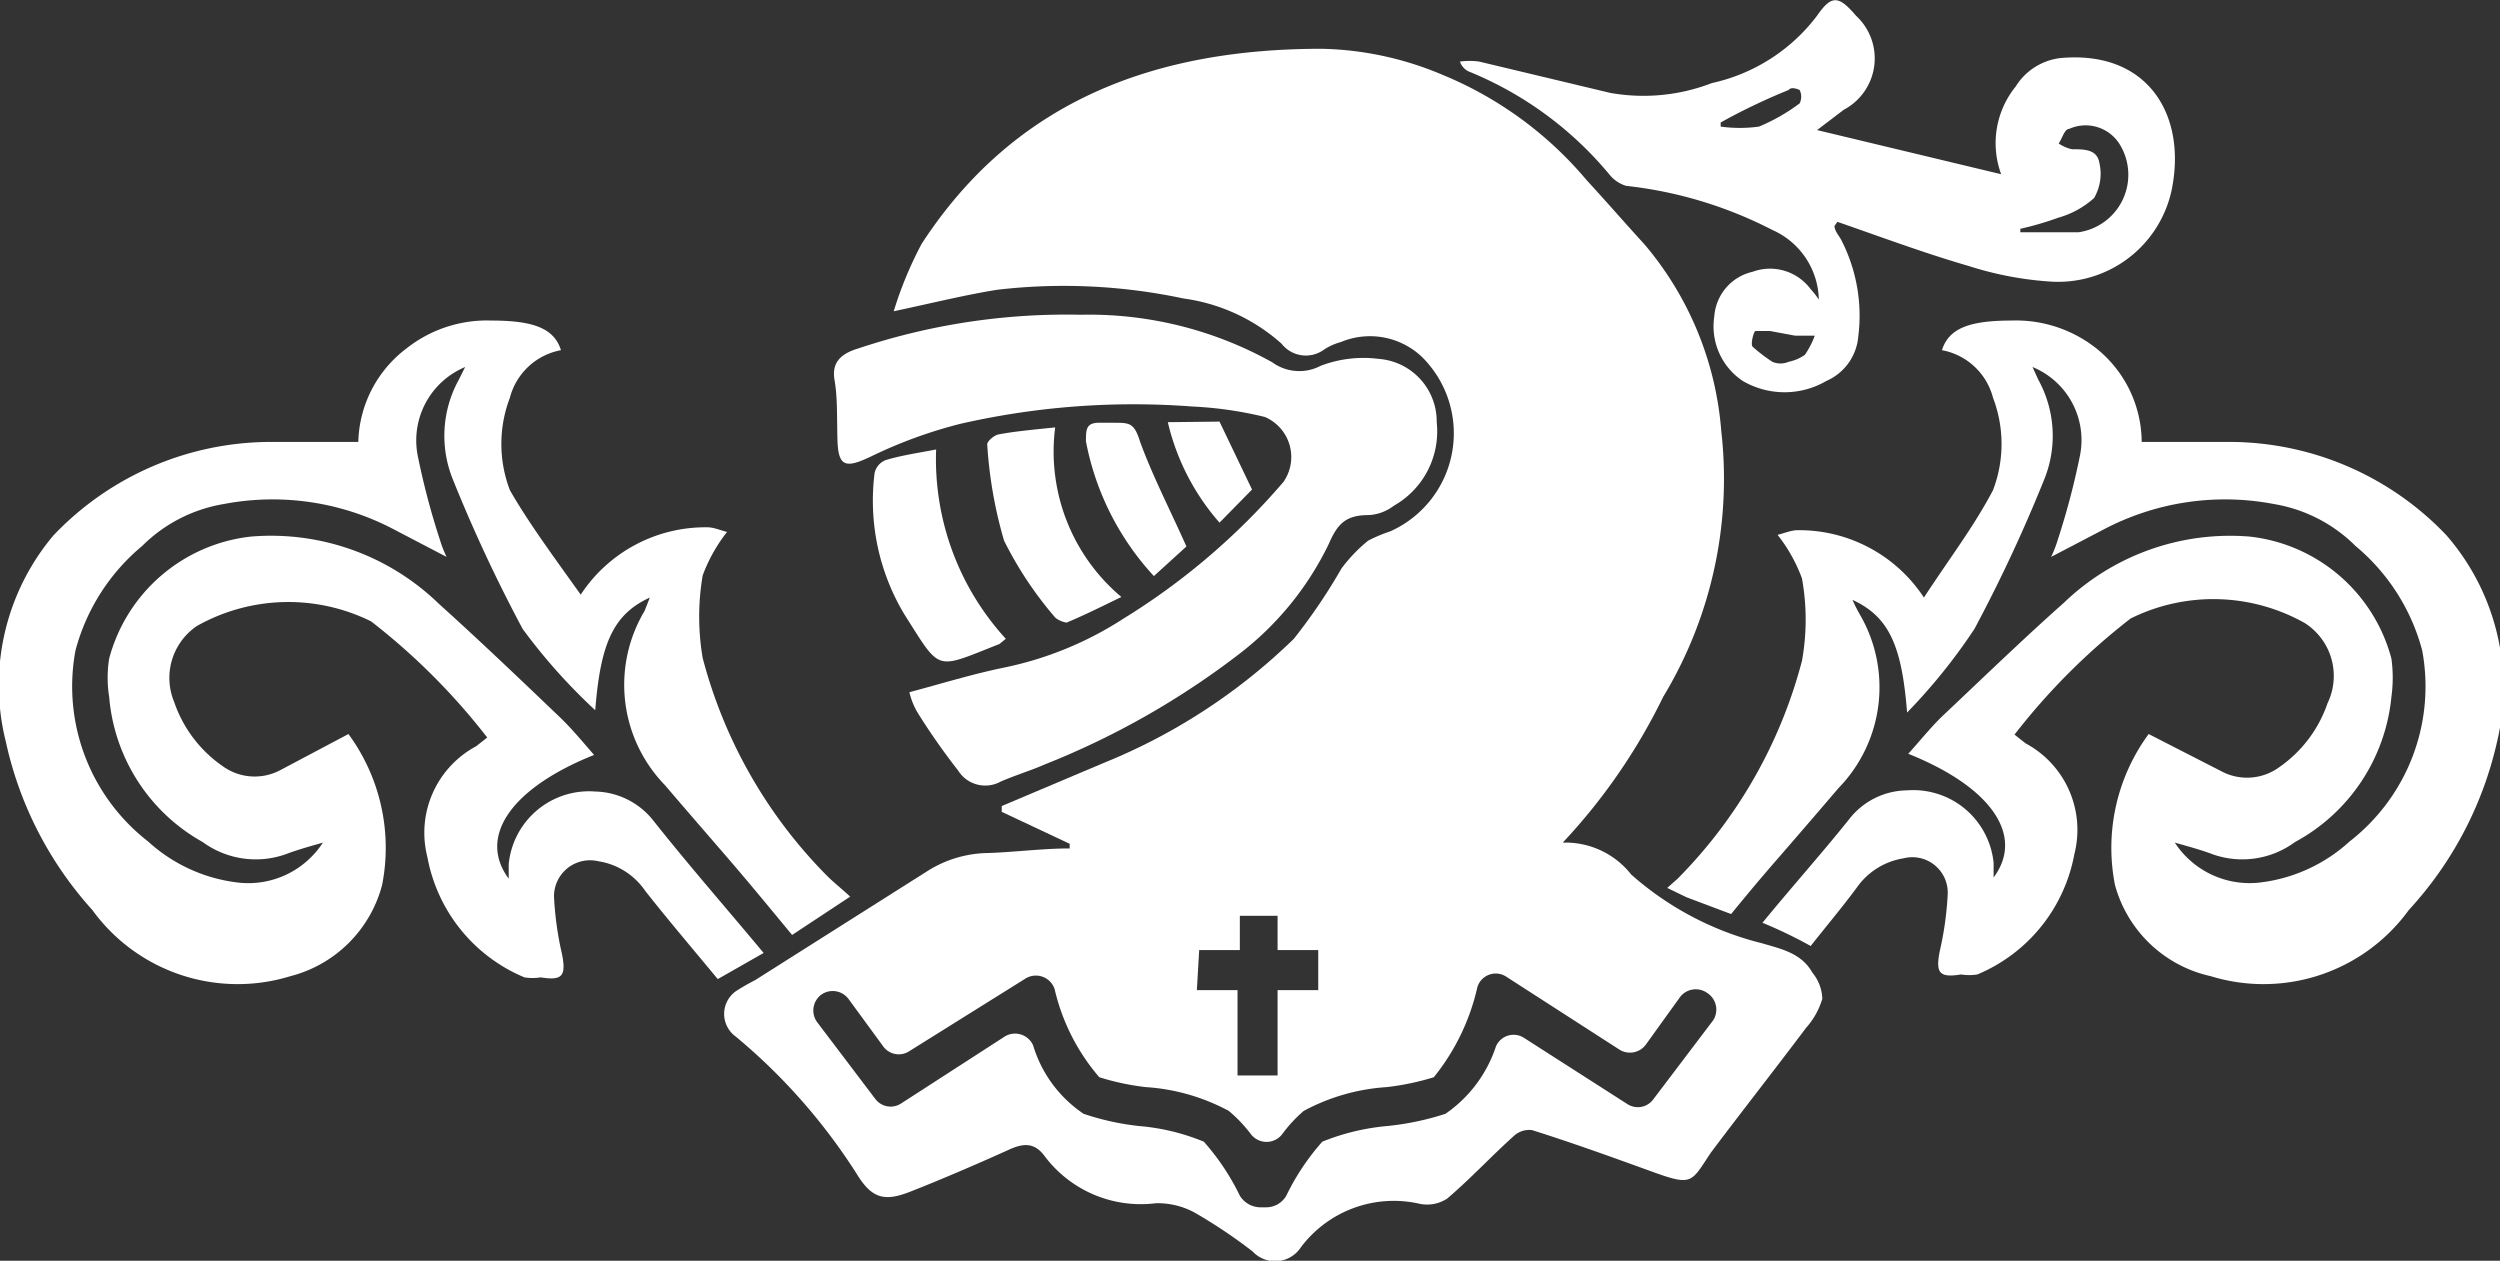
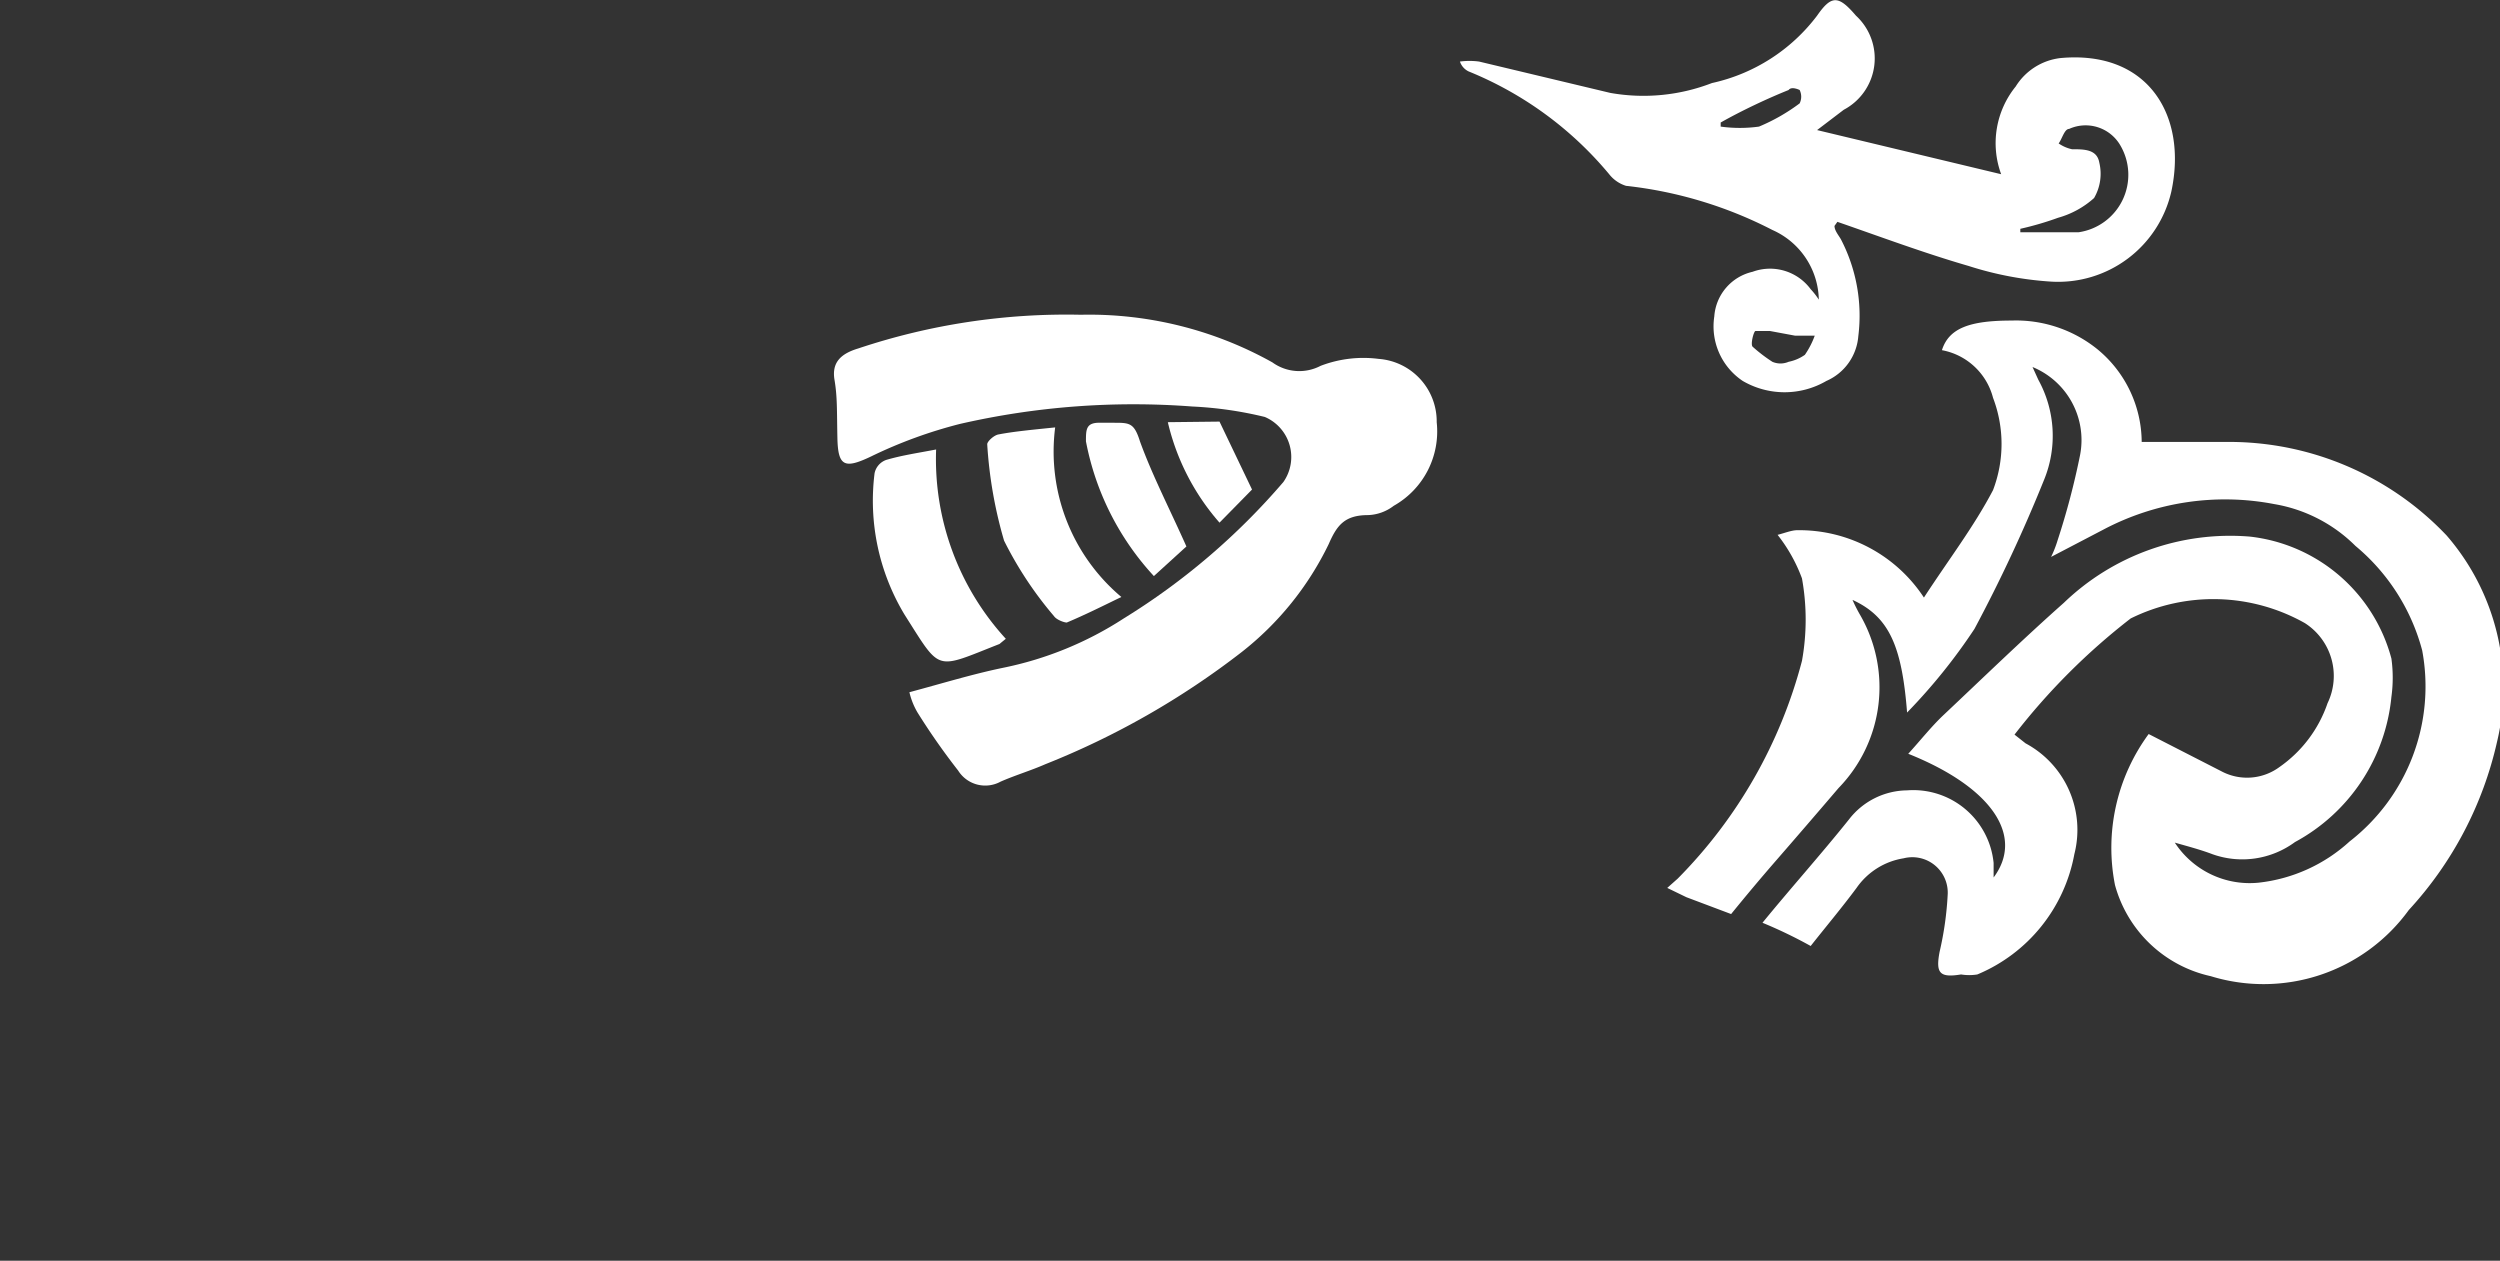
<svg xmlns="http://www.w3.org/2000/svg" viewBox="0 0 43.05 21.71">
  <rect x="0" y="0" width="43.05" height="21.71" fill="#333333" stroke="none" />
  <defs>
    <style>.cls-1{fill:#fff;}</style>
  </defs>
  <title>Asset 1@4x-9</title>
  <g id="Layer_2" data-name="Layer 2">
    <g id="Layer_1-2" data-name="Layer 1">
-       <path class="cls-1" d="M11.19,10.29c-.63.29-.85.79-.94,1.94A9.87,9.87,0,0,1,9,10.83a26.13,26.13,0,0,1-1.2-2.57,2,2,0,0,1,.1-1.72l.11-.22a1.37,1.37,0,0,0-.82,1.51,12.9,12.9,0,0,0,.39,1.48,1.92,1.92,0,0,0,.11.28l-.9-.47a4.48,4.48,0,0,0-2.94-.44,2.59,2.59,0,0,0-1.4.72,3.51,3.51,0,0,0-1.15,1.8,3.38,3.38,0,0,0,1.25,3.29,2.77,2.77,0,0,0,1.57.71,1.53,1.53,0,0,0,1.44-.69c-.21.06-.43.12-.64.2a1.55,1.55,0,0,1-1.43-.21A3.16,3.16,0,0,1,1.88,12a2.08,2.08,0,0,1,0-.66,2.85,2.85,0,0,1,2.44-2.1A4.15,4.15,0,0,1,7.56,10.4c.7.63,1.39,1.29,2.07,1.94.21.2.4.43.6.66-1.45.58-2,1.42-1.47,2.13,0-.11,0-.18,0-.25a1.39,1.39,0,0,1,1.49-1.25,1.31,1.31,0,0,1,1,.5c.61.77,1.25,1.5,1.9,2.28l-.79.45c-.43-.52-.84-1-1.25-1.52a1.2,1.2,0,0,0-.81-.51.62.62,0,0,0-.76.61,5.6,5.6,0,0,0,.14,1c.07.37,0,.45-.37.39a.87.87,0,0,1-.28,0,2.79,2.79,0,0,1-1.67-2.07,1.69,1.69,0,0,1,.84-1.91l.19-.15a11.2,11.2,0,0,0-2-2,3.21,3.21,0,0,0-3,.08A1.08,1.08,0,0,0,3,12.09a2.21,2.21,0,0,0,.83,1.1.94.94,0,0,0,1,.07L6,12.64a3.31,3.31,0,0,1,.58,2.6A2.2,2.2,0,0,1,5,16.81a3.09,3.09,0,0,1-3.41-1.14A6.32,6.32,0,0,1,.1,12.77,4,4,0,0,1,.92,9.22,5.17,5.17,0,0,1,4.64,7.61c.5,0,1,0,1.53,0A2.08,2.08,0,0,1,7,6a2.23,2.23,0,0,1,1.46-.48c.72,0,1.08.13,1.2.51a1.12,1.12,0,0,0-.88.82,2.23,2.23,0,0,0,0,1.59C9.1,9,9.53,9.58,10,10.24a2.57,2.57,0,0,1,2.18-1.16c.11,0,.22.05.34.08a2.74,2.74,0,0,0-.42.75,4.23,4.23,0,0,0,0,1.42,8.32,8.32,0,0,0,2.14,3.75c.12.12.25.22.4.36l-1,.66c-.38-.46-.75-.91-1.13-1.35s-.71-.82-1.06-1.23a2.48,2.48,0,0,1-.35-3Z" />
      <path class="cls-1" d="M42.13,9.22a5.16,5.16,0,0,0-3.72-1.61c-.5,0-1,0-1.53,0A2.08,2.08,0,0,0,36.1,6a2.23,2.23,0,0,0-1.46-.48c-.72,0-1.08.13-1.2.51a1.12,1.12,0,0,1,.88.82,2.23,2.23,0,0,1,0,1.59c-.33.63-.76,1.19-1.19,1.85a2.57,2.57,0,0,0-2.18-1.16c-.1,0-.22.05-.34.08a2.74,2.74,0,0,1,.42.75,4,4,0,0,1,0,1.42,8.32,8.32,0,0,1-2.14,3.75l-.18.16.33.16.77.29c.26-.32.52-.63.79-.94s.71-.82,1.06-1.23a2.49,2.49,0,0,0,.36-3,2.65,2.65,0,0,1-.12-.24c.63.29.85.79.94,1.94A9.87,9.87,0,0,0,34,10.83a26.13,26.13,0,0,0,1.2-2.57,2,2,0,0,0-.1-1.72L35,6.32a1.36,1.36,0,0,1,.82,1.51,12.9,12.9,0,0,1-.39,1.48,1.92,1.92,0,0,1-.11.28l.9-.47a4.48,4.48,0,0,1,2.94-.44,2.59,2.59,0,0,1,1.4.72,3.51,3.51,0,0,1,1.15,1.8,3.38,3.38,0,0,1-1.25,3.29,2.77,2.77,0,0,1-1.57.71,1.54,1.54,0,0,1-1.44-.69c.21.06.44.12.65.2a1.53,1.53,0,0,0,1.42-.21A3.19,3.19,0,0,0,41.18,12a2.42,2.42,0,0,0,0-.66,2.85,2.85,0,0,0-2.44-2.1,4.13,4.13,0,0,0-3.2,1.14c-.71.63-1.39,1.29-2.08,1.94-.21.2-.39.43-.6.66,1.45.58,2,1.42,1.47,2.13,0-.11,0-.18,0-.25a1.39,1.39,0,0,0-1.49-1.25,1.28,1.28,0,0,0-1,.5c-.48.6-1,1.18-1.49,1.78a7.93,7.93,0,0,1,.83.4c.26-.33.53-.65.79-1a1.22,1.22,0,0,1,.81-.51.61.61,0,0,1,.76.61,5.6,5.6,0,0,1-.14,1c-.07.37,0,.45.37.39a.87.87,0,0,0,.28,0,2.79,2.79,0,0,0,1.67-2.07,1.69,1.69,0,0,0-.84-1.91l-.19-.15a11.2,11.2,0,0,1,2-2,3.21,3.21,0,0,1,3,.08,1.08,1.08,0,0,1,.39,1.38,2.21,2.21,0,0,1-.83,1.1.94.94,0,0,1-1,.07L37,12.64a3.31,3.31,0,0,0-.58,2.6,2.2,2.2,0,0,0,1.65,1.57,3.09,3.09,0,0,0,3.41-1.14A6.32,6.32,0,0,0,43,12.77,4,4,0,0,0,42.13,9.22Z" />
      <path class="cls-1" d="M15.66,11.92c.56-.15,1.08-.31,1.61-.42a6,6,0,0,0,2.08-.85A11.69,11.69,0,0,0,22.1,8.3a.75.75,0,0,0-.32-1.12A6.53,6.53,0,0,0,20.53,7a13.38,13.38,0,0,0-4,.3A8,8,0,0,0,15,7.86c-.46.22-.57.17-.58-.32s0-.7-.05-1,.11-.45.41-.54a11.31,11.31,0,0,1,3.83-.58,6.47,6.47,0,0,1,3.3.82.79.79,0,0,0,.83.06,2.06,2.06,0,0,1,1-.12,1.08,1.08,0,0,1,1,1.09A1.47,1.47,0,0,1,24,8.71a.77.77,0,0,1-.44.16c-.41,0-.54.18-.68.5a5.28,5.28,0,0,1-1.5,1.86A13.89,13.89,0,0,1,18,13.16c-.25.11-.52.19-.77.3a.55.55,0,0,1-.73-.19,11.56,11.56,0,0,1-.7-1A1.24,1.24,0,0,1,15.66,11.92Z" />
      <path class="cls-1" d="M31.29,2.24,34.46,3a1.55,1.55,0,0,1,.25-1.51A1.05,1.05,0,0,1,35.48,1C37,.86,37.67,2,37.39,3.3a2,2,0,0,1-2.06,1.55,5.83,5.83,0,0,1-1.43-.27c-.76-.22-1.51-.5-2.26-.76l-.05.07c0,.08.07.16.11.23A2.85,2.85,0,0,1,32,5.79a.92.92,0,0,1-.55.77,1.43,1.43,0,0,1-1.44,0,1.13,1.13,0,0,1-.49-1.11.85.85,0,0,1,.66-.77.87.87,0,0,1,1,.3,1.26,1.26,0,0,1,.14.18,1.34,1.34,0,0,0-.8-1.2A7.2,7.2,0,0,0,28,3.2.59.59,0,0,1,27.71,3a6.16,6.16,0,0,0-2.42-1.77.29.29,0,0,1-.15-.17,1.25,1.25,0,0,1,.33,0l2.26.54a3.27,3.27,0,0,0,1.75-.17A3.1,3.1,0,0,0,31.29.27c.25-.36.37-.35.67,0a1,1,0,0,1-.21,1.62Zm3.5,1.7V4c.34,0,.69,0,1,0a1,1,0,0,0,.72-1.5.69.69,0,0,0-.88-.28c-.08,0-.12.17-.18.25a.64.64,0,0,0,.23.1c.21,0,.43,0,.47.23a.83.83,0,0,1-.09.61,1.55,1.55,0,0,1-.62.34A5.32,5.32,0,0,1,34.79,3.94ZM30.52,6.23a.35.35,0,0,0,.28,0,.73.73,0,0,0,.28-.12,1.46,1.46,0,0,0,.17-.33l-.34,0-.43-.08c-.08,0-.22,0-.25,0s-.09.23-.05.27A2.68,2.68,0,0,0,30.52,6.23Zm-.89-4.12,0,.07a2.42,2.42,0,0,0,.66,0,3.25,3.25,0,0,0,.7-.4.26.26,0,0,0,0-.23s-.14-.07-.19,0C30.45,1.69,30,1.9,29.63,2.11Z" />
      <path class="cls-1" d="M17.32,11l-.11.09c-1.12.44-1,.49-1.63-.5a3.8,3.8,0,0,1-.52-2.44.31.31,0,0,1,.2-.23c.27-.08.55-.12.86-.18A4.58,4.58,0,0,0,17.32,11Z" />
      <path class="cls-1" d="M18.17,7.36a3.27,3.27,0,0,0,1.14,2.92c-.33.16-.63.31-.94.44-.05,0-.18-.05-.22-.11a6.37,6.37,0,0,1-.86-1.3A7.52,7.52,0,0,1,17,7.65c0-.05.12-.16.2-.17C17.46,7.43,17.78,7.4,18.17,7.36Z" />
      <path class="cls-1" d="M20.43,9.41l-.56.51A4.71,4.71,0,0,1,18.7,7.6c0-.21,0-.33.26-.32l.22,0c.27,0,.35,0,.45.32C19.84,8.18,20.14,8.76,20.43,9.41Z" />
      <path class="cls-1" d="M21,7.26l.56,1.17L21,9a4,4,0,0,1-.89-1.73Z" />
-       <path class="cls-1" d="M31.21,16.75c-.19-.34-.54-.41-.88-.51a5.33,5.33,0,0,1-2.24-1.18,1.44,1.44,0,0,0-1.18-.55A10.16,10.16,0,0,0,28.64,12a7.26,7.26,0,0,0,1-4.58,5.64,5.64,0,0,0-1.32-3.21c-.33-.36-.65-.73-1-1.11a6.44,6.44,0,0,0-2.5-1.82A5.6,5.6,0,0,0,22.76.84c-2.84,0-5.27.87-6.89,3.36a6.52,6.52,0,0,0-.48,1.16c.66-.14,1.22-.28,1.78-.37a9.89,9.89,0,0,1,3.21.15,3.17,3.17,0,0,1,1.69.78.53.53,0,0,0,.73.1,1,1,0,0,1,.29-.13,1.3,1.3,0,0,1,1.4.26,1.85,1.85,0,0,1-.55,3,2.54,2.54,0,0,0-.38.16,2.62,2.62,0,0,0-.46.48A9.78,9.78,0,0,1,22.28,11,10.13,10.13,0,0,1,19,13.14l-1.75.74,0,.1,1.17.55,0,.08c-.48,0-1,.07-1.45.08a2,2,0,0,0-1,.31L13,16.88a3.54,3.54,0,0,0-.33.19.48.48,0,0,0,0,.78,10.17,10.17,0,0,1,2.08,2.36c.25.41.46.49.9.32s1.17-.48,1.74-.74c.25-.11.43-.11.6.12a2.07,2.07,0,0,0,1.91.81,1.33,1.33,0,0,1,.67.16,8.83,8.83,0,0,1,1,.67.53.53,0,0,0,.83-.07,2,2,0,0,1,2.05-.75.63.63,0,0,0,.47-.09c.4-.34.76-.73,1.15-1.08a.39.39,0,0,1,.31-.1c.7.22,1.39.47,2.08.72s.66.18,1-.33c.54-.72,1.1-1.43,1.64-2.15a1.31,1.31,0,0,0,.28-.5A.74.74,0,0,0,31.21,16.75Zm-10.56-.39h.7v-.59H22v.59h.7v.69H22v1.47h-.69V17.05h-.7Zm8.82,1.25-1,1.32a.33.33,0,0,1-.45.08l-1.78-1.14a.33.33,0,0,0-.48.15,2.27,2.27,0,0,1-.87,1.16,4.79,4.79,0,0,1-1,.21,3.89,3.89,0,0,0-1.12.27,4.06,4.06,0,0,0-.62.93.4.4,0,0,1-.35.2H21.7a.42.42,0,0,1-.35-.2,4.06,4.06,0,0,0-.62-.93,3.72,3.72,0,0,0-1.12-.27,4.52,4.52,0,0,1-.95-.21A2.17,2.17,0,0,1,17.79,18a.34.34,0,0,0-.49-.15L15.52,19a.33.33,0,0,1-.45-.08l-1-1.32a.34.34,0,0,1,.07-.47h0a.34.34,0,0,1,.47.07l.6.82a.33.33,0,0,0,.45.08l2-1.25a.34.34,0,0,1,.5.18h0a3.55,3.55,0,0,0,.77,1.52,4.33,4.33,0,0,0,.8.17,3.48,3.48,0,0,1,1.43.41,2.42,2.42,0,0,1,.38.4.34.34,0,0,0,.54,0,2.37,2.37,0,0,1,.37-.4,3.48,3.48,0,0,1,1.43-.41,4.47,4.47,0,0,0,.81-.17A3.79,3.79,0,0,0,25.44,17a.33.33,0,0,1,.5-.18l1.94,1.25a.34.34,0,0,0,.46-.08l.59-.82a.34.34,0,0,1,.47-.07h0A.34.34,0,0,1,29.47,17.61Z" />
    </g>
  </g>
</svg>